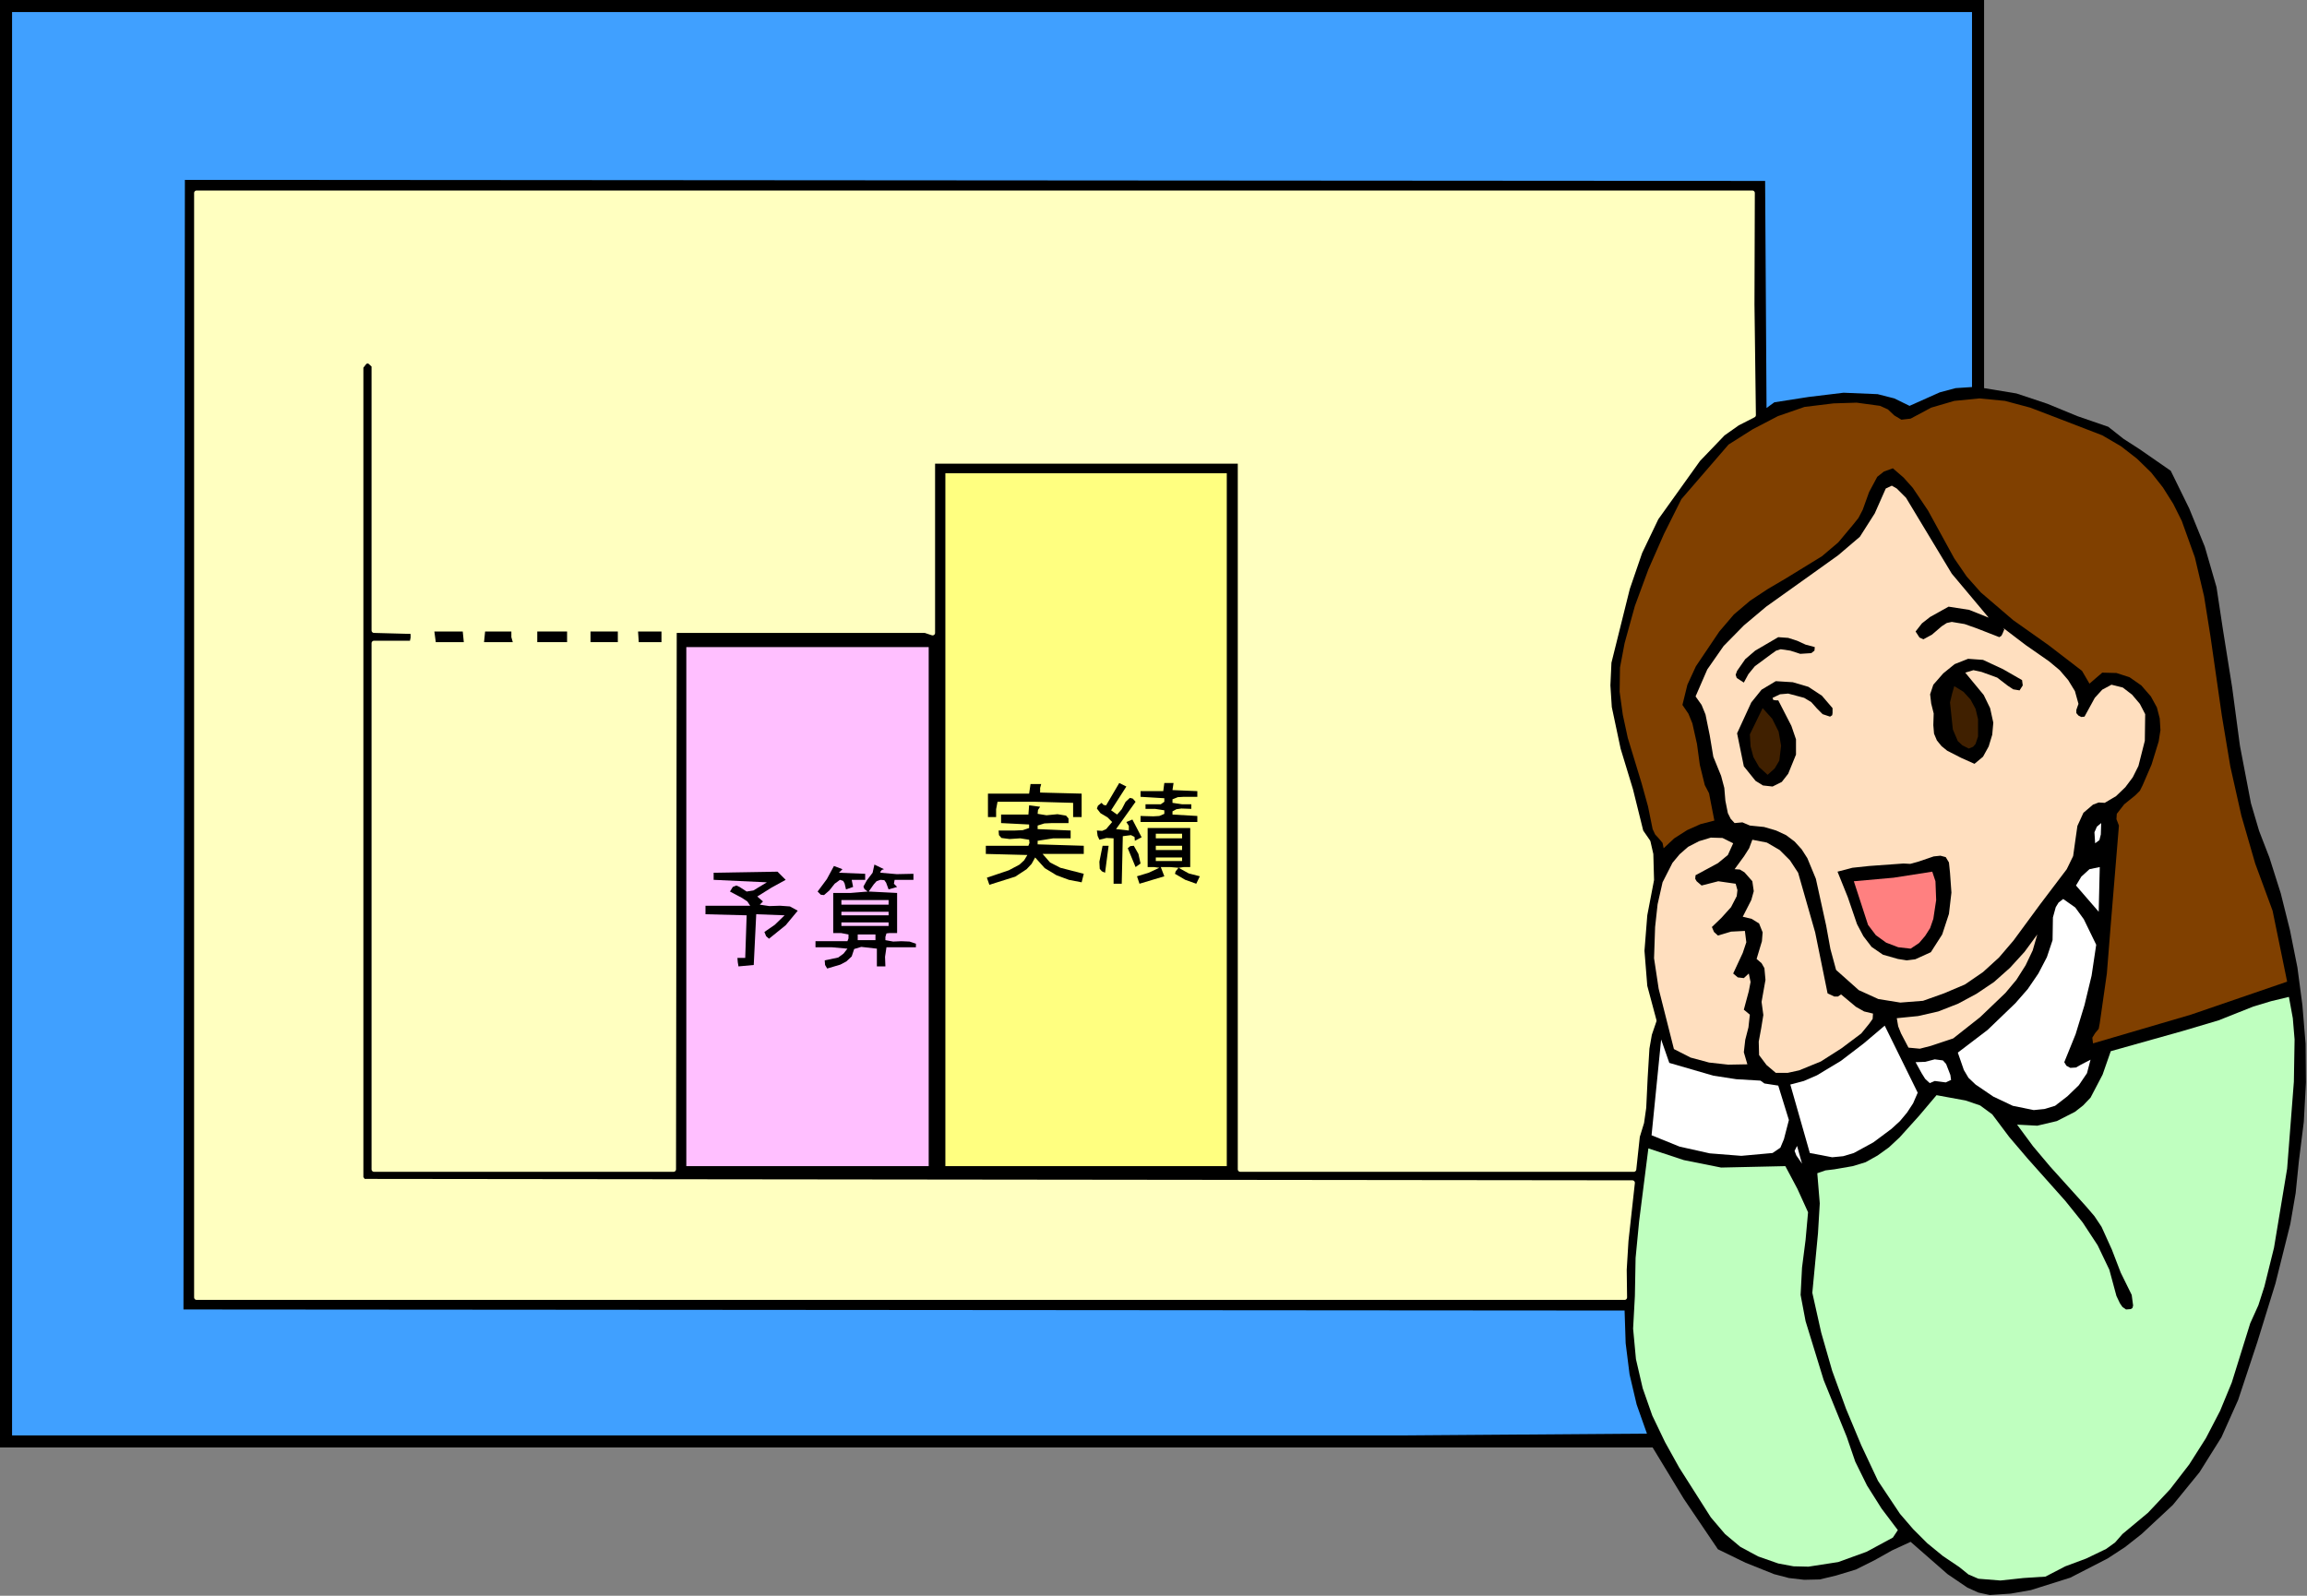
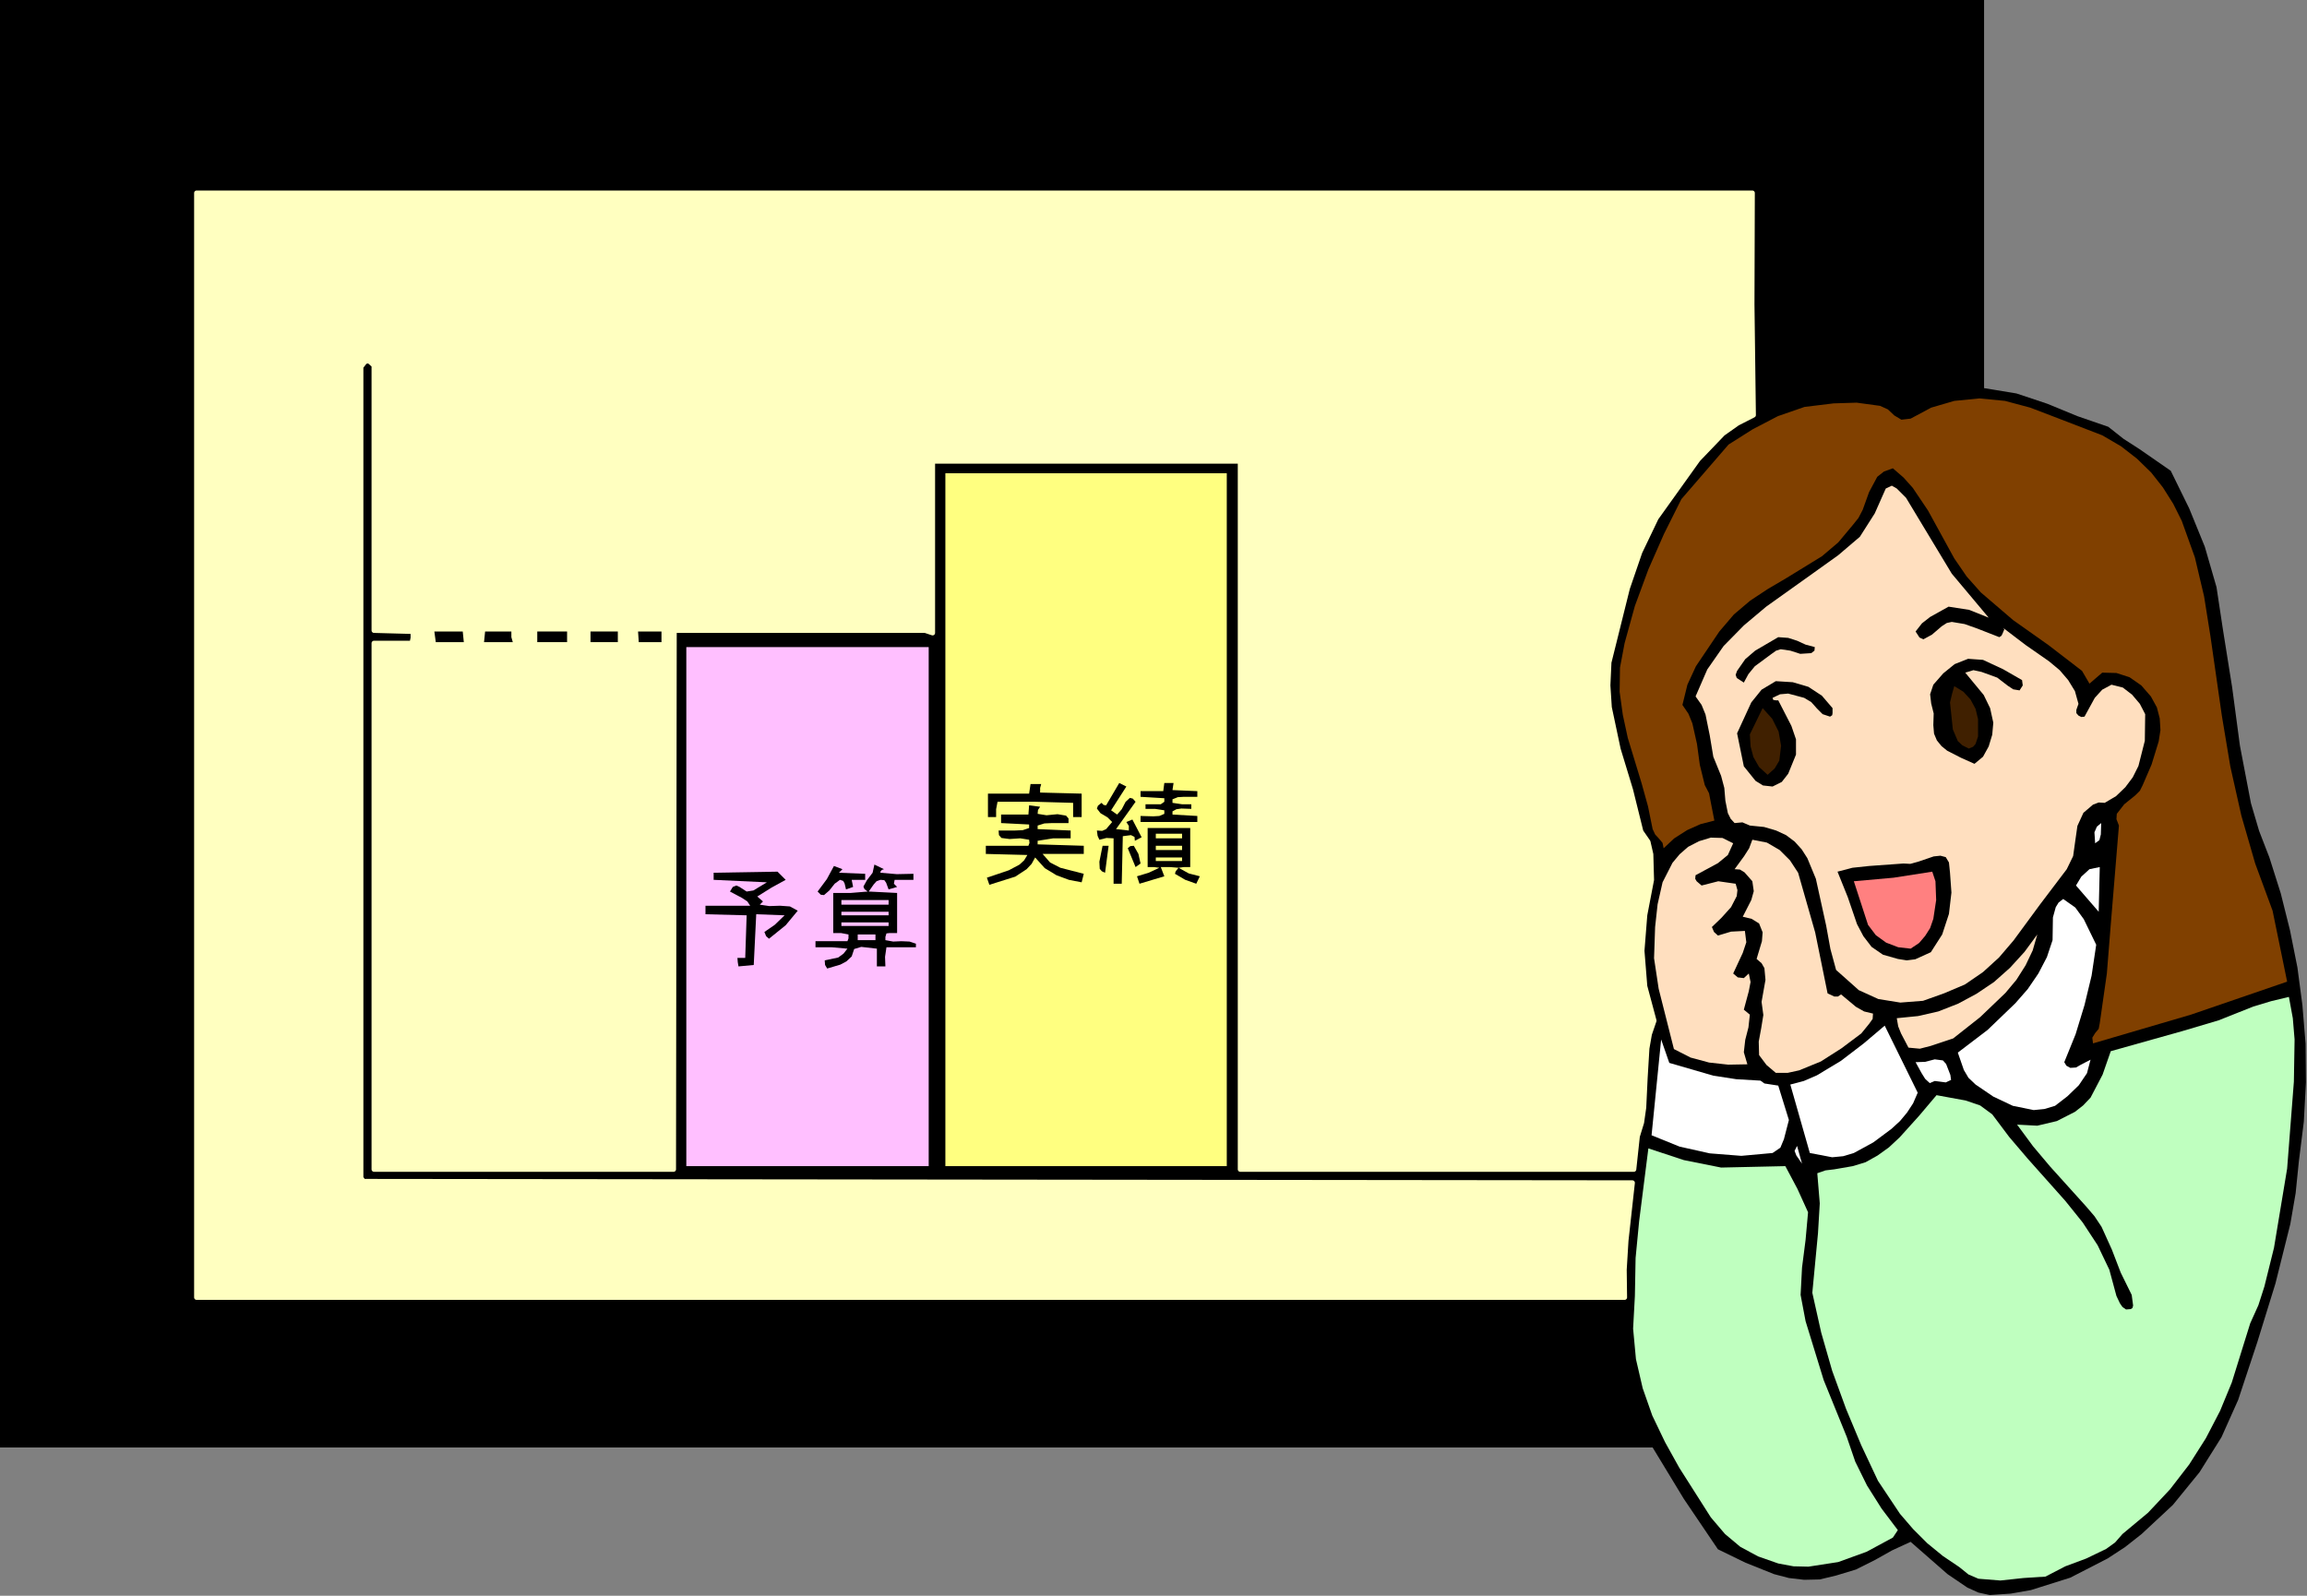
<svg xmlns="http://www.w3.org/2000/svg" xmlns:ns1="http://sodipodi.sourceforge.net/DTD/sodipodi-0.dtd" xmlns:ns2="http://www.inkscape.org/namespaces/inkscape" version="1.0" width="165.125mm" height="114.249mm" id="svg104" ns1:docname="JBIZ077.WMF">
  <rect width="100%" height="100%" fill="#808080" stroke="none" />
  <ns1:namedview pagecolor="#ffffff" bordercolor="#666666" borderopacity="1" objecttolerance="10" gridtolerance="10" guidetolerance="10" ns2:pageopacity="0" ns2:pageshadow="2" ns2:window-width="640" ns2:window-height="480" id="namedview106" />
  <defs id="defs6">
    <clipPath clipPathUnits="userSpaceOnUse" id="clipWmfPath1">
      <path d="M 0,0 L 624,0 L 624,431.712 L 0,431.712 z" id="path2" />
    </clipPath>
    <pattern id="WMFhbasepattern" patternUnits="userSpaceOnUse" width="6" height="6" x="0" y="0" />
  </defs>
  <path style="fill:#000000;fill-rule:evenodd;fill-opacity:1;stroke:none;" clip-path="url(#clipWmfPath1)" d="  M 536.736,105.024   L 545.472,106.464   L 553.824,109.248   L 561.984,112.608   L 570.336,115.488   L 574.464,118.752   L 578.784,121.536   L 587.232,127.392   L 592.224,137.568   L 596.448,147.936   L 599.616,158.88   L 601.344,170.304   L 603.84,185.952   L 605.952,201.792   L 608.928,217.344   L 611.136,224.832   L 613.92,232.032   L 616.992,241.728   L 619.488,251.712   L 621.504,261.792   L 622.848,271.968   L 623.712,282.432   L 623.808,292.896   L 623.232,303.552   L 621.888,314.304   L 621.024,322.848   L 619.584,331.2   L 615.552,347.328   L 610.656,363.168   L 605.472,378.816   L 600.96,388.896   L 595.008,398.4   L 587.808,407.232   L 579.36,415.104   L 574.848,418.656   L 570.144,421.728   L 560.064,426.912   L 549.408,430.272   L 543.936,431.232   L 538.272,431.616   L 535.2,430.944   L 532.224,429.6   L 526.848,425.952   L 516.864,417.216   L 511.872,419.52   L 507.072,422.208   L 502.08,424.704   L 496.704,426.336   L 492.288,427.392   L 488.064,427.488   L 483.936,427.008   L 479.904,425.952   L 472.224,422.88   L 464.736,419.232   L 455.52,405.6   L 447.072,391.68   L 0,391.68   L 0,0   L 536.736,0   L 536.736,105.024  z " id="path8" />
-   <path style="fill:#40a0ff;fill-rule:evenodd;fill-opacity:1;stroke:none;" clip-path="url(#clipWmfPath1)" d="  M 533.472,104.736   L 529.056,105.024   L 524.736,106.176   L 516.576,109.824   L 512.448,107.808   L 507.936,106.656   L 498.72,106.272   L 489.216,107.424   L 480,108.864   L 477.888,110.4   L 477.504,48.96   L 50.016,48.672   L 49.632,354.336   L 439.488,354.624   L 439.776,363.456   L 440.832,371.904   L 442.752,380.064   L 445.536,387.936   L 380.256,388.416   L 3.264,388.416   L 3.264,3.264   L 533.472,3.264   L 533.472,104.736  z " id="path10" />
  <path style="fill:#ffffc0;fill-rule:evenodd;fill-opacity:1;stroke:#ffffc0;stroke-width:1.344px;stroke-linecap:round;stroke-linejoin:round;stroke-miterlimit:4;stroke-dasharray:none;stroke-opacity:1;" clip-path="url(#clipWmfPath1)" d="  M 474.048,52.224   L 473.952,82.368   L 474.336,112.32   L 470.016,114.528   L 466.08,117.312   L 459.36,124.32   L 448.032,140.16   L 443.616,149.376   L 440.256,159.168   L 435.264,179.232   L 434.976,185.472   L 435.36,191.424   L 437.76,202.752   L 441.12,213.792   L 443.904,225.024   L 445.824,227.808   L 446.592,231.168   L 446.784,238.08   L 444.96,247.584   L 444.192,257.28   L 444.96,266.88   L 447.456,276.192   L 446.208,279.84   L 445.536,283.68   L 445.056,291.648   L 444.672,299.712   L 444.096,303.744   L 442.944,307.488   L 441.984,316.416   L 335.52,316.416   L 335.52,124.8   L 252.288,124.8   L 252.288,171.264   L 250.272,170.592   L 182.4,170.592   L 182.208,316.416   L 101.184,316.416   L 101.184,174.048   L 111.456,174.048   L 111.744,172.608   L 111.744,170.88   L 101.184,170.592   L 101.184,98.88   L 100.032,97.824   L 99.36,97.632   L 98.688,97.92   L 97.632,99.264   L 97.632,318.72   L 98.304,319.68   L 441.6,320.064   L 439.872,335.712   L 439.392,343.584   L 439.488,351.072   L 53.184,351.072   L 53.184,52.224   L 474.048,52.224  z " id="path12" />
  <path style="fill:#804000;fill-rule:evenodd;fill-opacity:1;stroke:none;" clip-path="url(#clipWmfPath1)" d="  M 568.704,117.792   L 573.792,120.768   L 578.112,124.128   L 581.952,127.872   L 585.12,131.904   L 587.904,136.32   L 590.208,140.928   L 593.76,150.816   L 596.256,161.376   L 597.984,172.224   L 601.056,193.632   L 603.36,207.456   L 606.336,220.704   L 610.08,233.664   L 614.784,246.432   L 618.72,265.632   L 592.704,274.56   L 566.208,282.336   L 566.016,280.8   L 566.784,279.552   L 567.744,278.4   L 568.032,276.864   L 569.952,263.424   L 571.008,250.176   L 573.216,223.392   L 572.544,221.664   L 572.64,220.224   L 574.656,217.632   L 577.632,215.232   L 578.88,213.984   L 579.648,212.448   L 582.048,206.88   L 583.968,200.64   L 584.448,197.568   L 584.256,194.4   L 583.488,191.424   L 581.856,188.448   L 579.264,185.472   L 576.096,183.264   L 572.544,182.112   L 568.704,182.016   L 565.248,184.992   L 563.232,181.536   L 554.112,174.528   L 544.608,167.808   L 535.872,160.32   L 532.032,156   L 528.672,151.104   L 521.568,138.144   L 517.44,132   L 514.944,129.216   L 512.064,126.72   L 509.664,127.584   L 507.84,129.024   L 505.632,133.152   L 503.904,137.952   L 502.752,140.16   L 501.216,142.08   L 497.28,146.784   L 492.864,150.528   L 483.168,156.48   L 478.272,159.36   L 473.472,162.528   L 469.056,166.272   L 465.12,170.88   L 458.784,180.288   L 456.48,185.28   L 455.136,190.752   L 456.768,193.152   L 457.824,195.744   L 459.072,201.312   L 459.84,206.976   L 461.184,212.448   L 462.336,214.656   L 462.816,217.152   L 463.776,222.048   L 460.032,223.008   L 456.384,224.64   L 452.928,226.848   L 450.048,229.536   L 449.76,228.096   L 448.8,226.944   L 447.744,225.792   L 447.072,224.352   L 445.824,218.208   L 444.096,211.968   L 440.352,199.68   L 439.008,193.44   L 438.144,187.2   L 438.24,180.672   L 439.488,174.048   L 442.272,163.968   L 445.92,154.08   L 450.144,144.48   L 454.848,135.072   L 467.616,120.288   L 474.144,116.16   L 480.96,112.608   L 488.16,110.112   L 496.032,109.152   L 502.272,108.96   L 508.608,109.824   L 510.72,110.784   L 512.448,112.416   L 514.368,113.568   L 516.864,113.28   L 522.432,110.304   L 528.672,108.48   L 535.488,107.808   L 542.4,108.48   L 549.216,110.304   L 555.744,112.8   L 568.704,117.792  z " id="path14" />
  <path style="fill:#ffff80;fill-rule:evenodd;fill-opacity:1;stroke:none;" clip-path="url(#clipWmfPath1)" d="  M 331.872,315.552   L 255.744,315.552   L 255.744,128.064   L 331.872,128.064   L 331.872,315.552  z " id="path16" />
  <path style="fill:#ffdfbf;fill-rule:evenodd;fill-opacity:1;stroke:none;" clip-path="url(#clipWmfPath1)" d="  M 528,155.232   L 537.984,167.136   L 532.704,165.024   L 527.136,164.16   L 522.144,166.944   L 519.936,168.672   L 518.208,170.88   L 519.264,172.512   L 520.32,172.992   L 522.624,171.744   L 525.312,169.44   L 526.656,168.576   L 528,168.288   L 531.456,168.864   L 534.72,170.016   L 540.864,172.416   L 541.44,172.032   L 541.728,171.456   L 542.208,170.304   L 541.92,169.92   L 547.968,174.528   L 554.304,178.944   L 557.184,181.344   L 559.488,184.032   L 561.312,187.008   L 562.272,190.464   L 561.696,192.096   L 561.696,192.96   L 562.272,193.632   L 563.04,194.016   L 563.904,193.92   L 566.688,188.832   L 568.704,186.624   L 571.2,185.28   L 574.272,186.048   L 576.768,187.968   L 578.88,190.464   L 580.32,193.248   L 580.224,200.448   L 578.496,207.264   L 576.96,210.336   L 574.944,213.024   L 572.448,215.424   L 569.376,217.248   L 567.744,217.152   L 566.208,217.728   L 563.616,219.936   L 561.984,223.488   L 561.408,227.52   L 560.832,231.648   L 559.104,235.2   L 551.904,244.704   L 544.704,254.496   L 540.768,259.104   L 536.448,263.04   L 531.552,266.4   L 525.888,268.8   L 520.224,270.816   L 514.08,271.296   L 508.128,270.336   L 502.848,267.936   L 496.704,262.464   L 495.168,256.8   L 494.016,250.464   L 491.232,237.792   L 488.928,232.224   L 487.392,229.824   L 485.472,227.712   L 483.168,225.984   L 480.48,224.736   L 477.216,223.776   L 473.376,223.392   L 471.36,222.528   L 469.248,222.72   L 468.192,221.568   L 467.424,220.032   L 466.752,216.672   L 466.464,213.216   L 465.6,209.952   L 463.488,204.768   L 462.528,199.008   L 461.376,193.344   L 460.32,190.752   L 458.688,188.448   L 461.856,181.152   L 466.272,174.816   L 471.744,169.248   L 477.792,164.16   L 490.848,154.848   L 497.28,150.24   L 503.136,145.248   L 507.168,138.912   L 510.144,132.192   L 511.776,131.424   L 513.12,132.192   L 515.616,134.688   L 528,155.232  z " id="path18" />
  <path style="fill:#000000;fill-rule:evenodd;fill-opacity:1;stroke:none;" clip-path="url(#clipWmfPath1)" d="  M 125.472,173.76   L 117.888,173.76   L 117.504,170.88   L 125.184,170.88   L 125.472,173.76  z " id="path20" />
  <path style="fill:#000000;fill-rule:evenodd;fill-opacity:1;stroke:none;" clip-path="url(#clipWmfPath1)" d="  M 138.336,170.88   L 138.336,172.416   L 138.72,173.76   L 130.944,173.76   L 131.232,170.88   L 138.336,170.88  z " id="path22" />
  <path style="fill:#000000;fill-rule:evenodd;fill-opacity:1;stroke:none;" clip-path="url(#clipWmfPath1)" d="  M 153.408,173.76   L 145.344,173.76   L 145.344,170.88   L 153.408,170.88   L 153.408,173.76  z " id="path24" />
  <path style="fill:#000000;fill-rule:evenodd;fill-opacity:1;stroke:none;" clip-path="url(#clipWmfPath1)" d="  M 167.136,173.76   L 159.744,173.76   L 159.744,170.88   L 167.136,170.88   L 167.136,173.76  z " id="path26" />
  <path style="fill:#000000;fill-rule:evenodd;fill-opacity:1;stroke:none;" clip-path="url(#clipWmfPath1)" d="  M 178.944,173.76   L 172.8,173.76   L 172.608,170.88   L 178.944,170.88   L 178.944,173.76  z " id="path28" />
  <path style="fill:#000000;fill-rule:evenodd;fill-opacity:1;stroke:none;" clip-path="url(#clipWmfPath1)" d="  M 490.944,175.104   L 490.848,176.064   L 489.984,176.736   L 487.008,176.928   L 484.32,176.064   L 481.728,175.68   L 480.48,176.064   L 479.136,177.024   L 474.72,180.288   L 472.992,182.4   L 471.744,184.704   L 469.824,183.456   L 469.536,182.592   L 469.92,181.536   L 472.128,178.368   L 474.816,176.064   L 481.056,172.416   L 483.744,172.608   L 486.144,173.376   L 488.448,174.432   L 490.944,175.104  z " id="path30" />
  <path style="fill:#ffbfff;fill-rule:evenodd;fill-opacity:1;stroke:none;" clip-path="url(#clipWmfPath1)" d="  M 251.232,315.552   L 185.664,315.552   L 185.664,175.104   L 251.232,175.104   L 251.232,315.552  z " id="path32" />
  <path style="fill:#000000;fill-rule:evenodd;fill-opacity:1;stroke:none;" clip-path="url(#clipWmfPath1)" d="  M 547.008,184.032   L 547.2,185.472   L 546.336,186.816   L 544.608,186.528   L 543.168,185.568   L 540.288,183.36   L 536.064,181.824   L 533.856,181.344   L 531.648,182.016   L 536.64,188.064   L 538.368,191.616   L 539.232,195.552   L 538.944,198.816   L 537.984,201.984   L 536.448,204.768   L 534.144,206.688   L 530.496,205.056   L 526.752,203.136   L 525.216,201.888   L 523.968,200.352   L 523.2,198.528   L 523.008,196.224   L 523.104,193.056   L 522.432,190.368   L 522.144,187.872   L 523.008,185.28   L 525.696,182.208   L 528.768,179.712   L 532.416,178.272   L 536.448,178.56   L 541.824,181.056   L 547.008,184.032  z " id="path34" />
  <path style="fill:#000000;fill-rule:evenodd;fill-opacity:1;stroke:none;" clip-path="url(#clipWmfPath1)" d="  M 495.744,191.616   L 495.744,192.96   L 495.648,193.536   L 495.072,193.92   L 493.056,193.248   L 491.52,191.712   L 489.984,189.984   L 488.064,188.832   L 483.744,187.68   L 481.536,187.872   L 479.52,188.832   L 479.712,189.408   L 480.384,189.504   L 481.056,189.504   L 484.608,196.416   L 485.856,200.064   L 485.856,204.192   L 483.744,209.376   L 482.016,211.584   L 479.52,212.832   L 476.928,212.544   L 474.912,211.296   L 471.744,207.36   L 469.92,198.432   L 473.76,190.08   L 476.544,186.624   L 480.384,184.32   L 484.992,184.608   L 489.216,185.856   L 492.864,188.256   L 495.744,191.616  z " id="path36" />
  <path style="fill:#402000;fill-rule:evenodd;fill-opacity:1;stroke:none;" clip-path="url(#clipWmfPath1)" d="  M 535.104,194.592   L 535.104,199.296   L 534.432,201.312   L 533.76,202.08   L 532.608,202.56   L 530.88,201.696   L 529.632,200.544   L 528.288,197.376   L 527.52,190.08   L 528.096,187.68   L 528.672,185.664   L 531.168,187.2   L 533.088,189.312   L 534.432,191.808   L 535.104,194.592  z " id="path38" />
  <path style="fill:#402000;fill-rule:evenodd;fill-opacity:1;stroke:none;" clip-path="url(#clipWmfPath1)" d="  M 481.344,205.824   L 480.096,207.936   L 478.176,209.664   L 475.872,207.552   L 474.336,204.864   L 473.568,201.984   L 473.376,198.72   L 476.832,191.616   L 479.424,194.496   L 481.152,197.952   L 481.824,201.792   L 481.344,205.824  z " id="path40" />
  <path style="fill:#000000;fill-rule:evenodd;fill-opacity:1;stroke:none;" clip-path="url(#clipWmfPath1)" d="  M 300.576,219.264   L 302.208,220.416   L 303.456,218.976   L 304.512,216.96   L 305.664,215.904   L 306.432,216.096   L 307.2,216.96   L 301.92,224.352   L 305.376,224.736   L 305.376,223.488   L 304.704,222.432   L 306.336,221.76   L 308.832,226.56   L 307.008,227.52   L 306.912,226.464   L 305.952,225.984   L 303.744,226.272   L 303.456,239.136   L 301.248,239.136   L 301.248,226.848   L 299.328,226.752   L 297.408,227.232   L 296.928,226.176   L 296.736,224.736   L 298.176,224.832   L 299.232,224.352   L 300.864,222.432   L 299.616,221.184   L 297.696,220.032   L 296.736,218.784   L 297.024,218.016   L 297.984,217.248   L 298.56,217.824   L 299.232,217.92   L 302.784,211.872   L 304.704,212.832   L 300.576,219.264  z " id="path42" />
  <path style="fill:#000000;fill-rule:evenodd;fill-opacity:1;stroke:none;" clip-path="url(#clipWmfPath1)" d="  M 317.472,211.872   L 317.184,213.792   L 323.904,214.08   L 323.904,215.616   L 320.256,215.616   L 318.624,215.712   L 317.184,216.288   L 317.184,217.248   L 319.776,217.632   L 322.272,217.632   L 322.272,218.88   L 319.584,218.784   L 318.24,218.976   L 317.184,219.552   L 317.184,220.416   L 323.904,220.8   L 323.904,222.432   L 308.544,222.432   L 308.544,220.8   L 312,220.896   L 313.632,220.8   L 314.976,220.224   L 314.976,219.264   L 312.48,218.88   L 309.888,218.88   L 309.888,217.632   L 312.672,217.632   L 314.016,217.632   L 314.976,216.96   L 314.976,216   L 308.544,215.616   L 308.544,214.08   L 314.688,214.08   L 314.976,211.872   L 317.472,211.872  z " id="path44" />
  <path style="fill:#000000;fill-rule:evenodd;fill-opacity:1;stroke:none;" clip-path="url(#clipWmfPath1)" d="  M 281.664,212.16   L 281.376,213.216   L 281.376,214.464   L 292.608,214.752   L 292.608,221.088   L 290.304,221.088   L 290.304,217.248   L 280.128,216.96   L 269.856,216.96   L 269.472,218.976   L 269.472,221.088   L 267.264,221.088   L 267.264,214.752   L 278.4,214.752   L 278.784,212.16   L 281.664,212.16  z " id="path46" />
  <path style="fill:#000000;fill-rule:evenodd;fill-opacity:1;stroke:none;" clip-path="url(#clipWmfPath1)" d="  M 281.376,218.304   L 280.8,219.168   L 280.704,220.224   L 283.104,220.608   L 286.08,220.32   L 288.384,220.704   L 289.056,221.472   L 289.056,222.72   L 284.64,222.72   L 282.528,222.816   L 280.704,223.392   L 280.704,224.352   L 289.632,224.736   L 289.632,226.848   L 284.928,226.848   L 280.704,227.52   L 280.704,228.48   L 293.184,228.864   L 293.184,231.072   L 282.048,231.072   L 284.064,233.376   L 286.848,234.816   L 293.184,236.448   L 292.608,238.752   L 289.152,238.08   L 285.792,236.832   L 282.624,234.912   L 280.032,232.032   L 279.072,233.76   L 277.728,235.2   L 274.656,237.216   L 267.648,239.424   L 266.976,237.504   L 272.928,235.488   L 275.808,233.952   L 277.056,232.8   L 277.92,231.36   L 266.688,231.072   L 266.688,228.864   L 278.208,228.864   L 278.496,228.096   L 278.4,227.232   L 276,226.848   L 273.12,227.04   L 270.912,226.752   L 270.24,225.984   L 270.144,224.736   L 274.56,224.736   L 276.672,224.64   L 278.4,224.064   L 278.4,223.104   L 270.816,222.72   L 270.816,220.416   L 278.208,220.416   L 278.4,217.92   L 281.376,218.304  z " id="path48" />
  <path style="fill:#ffffff;fill-rule:evenodd;fill-opacity:1;stroke:none;" clip-path="url(#clipWmfPath1)" d="  M 568.416,222.72   L 568.32,225.792   L 567.936,227.328   L 566.784,228.192   L 566.592,225.216   L 567.264,223.68   L 568.416,222.72  z " id="path50" />
  <path style="fill:#000000;fill-rule:evenodd;fill-opacity:1;stroke:none;" clip-path="url(#clipWmfPath1)" d="  M 321.984,234.624   L 320.256,234.624   L 318.816,234.816   L 321.6,236.352   L 324.576,237.12   L 323.616,239.136   L 320.64,238.08   L 317.856,236.448   L 318.048,235.776   L 318.816,234.816   L 316.512,234.624   L 314.016,234.624   L 314.976,237.12   L 308.256,239.136   L 307.584,237.12   L 310.752,236.16   L 313.632,234.816   L 312.192,234.624   L 310.464,234.624   L 310.464,224.064   L 321.984,224.064   L 321.984,234.624  z " id="path52" />
  <path style="fill:#ffff80;fill-rule:evenodd;fill-opacity:1;stroke:none;" clip-path="url(#clipWmfPath1)" d="  M 319.776,226.848   L 312.672,226.848   L 312.672,225.6   L 319.776,225.6   L 319.776,226.848  z " id="path54" />
  <path style="fill:#ffdfbf;fill-rule:evenodd;fill-opacity:1;stroke:none;" clip-path="url(#clipWmfPath1)" d="  M 468.864,228.192   L 467.424,231.36   L 464.736,233.568   L 458.688,236.832   L 458.592,237.792   L 458.976,238.464   L 460.32,239.616   L 464.832,238.464   L 469.536,239.136   L 470.016,240.864   L 469.824,242.496   L 468.288,245.472   L 465.696,248.352   L 463.104,250.848   L 463.68,252.192   L 464.736,253.152   L 468.288,252.096   L 472.032,251.904   L 472.416,254.976   L 471.456,257.856   L 468.864,263.424   L 470.112,264.48   L 471.744,264.672   L 473.088,263.424   L 473.568,265.728   L 473.088,268.224   L 471.744,273.216   L 473.376,274.56   L 472.992,278.016   L 472.128,281.376   L 471.744,284.736   L 472.704,288   L 467.52,288.096   L 462.336,287.52   L 457.344,286.176   L 452.832,283.872   L 448.704,267.552   L 447.456,259.296   L 447.744,250.848   L 448.416,244.704   L 449.76,238.752   L 452.448,233.472   L 454.368,231.168   L 456.672,229.152   L 459.648,227.616   L 462.816,226.656   L 465.984,226.752   L 468.864,228.192  z " id="path56" />
  <path style="fill:#ffdfbf;fill-rule:evenodd;fill-opacity:1;stroke:none;" clip-path="url(#clipWmfPath1)" d="  M 486.432,236.16   L 491.04,252.288   L 494.4,268.8   L 496.224,269.664   L 497.184,269.664   L 498.048,269.088   L 502.08,272.448   L 504.288,273.696   L 506.688,274.272   L 506.592,275.712   L 505.632,277.056   L 503.52,279.648   L 498.144,283.68   L 492.576,287.232   L 486.72,289.632   L 483.648,290.304   L 480.384,290.304   L 477.888,288.192   L 475.872,285.504   L 475.776,281.856   L 476.448,278.208   L 477.024,274.656   L 476.544,271.104   L 477.6,265.152   L 477.312,261.984   L 476.544,260.64   L 475.2,259.488   L 476.64,254.688   L 476.832,252.288   L 475.872,249.888   L 473.856,248.64   L 471.456,248.064   L 473.76,243.552   L 474.432,241.152   L 474.048,238.464   L 471.936,236.064   L 470.688,235.296   L 469.248,235.2   L 471.84,231.648   L 473.184,229.536   L 474.048,227.232   L 477.984,228   L 481.44,230.016   L 484.224,232.8   L 486.432,236.16  z " id="path58" />
  <path style="fill:#000000;fill-rule:evenodd;fill-opacity:1;stroke:none;" clip-path="url(#clipWmfPath1)" d="  M 298.944,236.16   L 298.08,235.776   L 297.504,235.104   L 297.408,233.184   L 298.272,228.864   L 299.904,228.864   L 298.944,236.16  z " id="path60" />
  <path style="fill:#000000;fill-rule:evenodd;fill-opacity:1;stroke:none;" clip-path="url(#clipWmfPath1)" d="  M 308.544,233.664   L 307.2,234.624   L 305.088,229.536   L 305.76,228.96   L 306.72,228.864   L 307.968,231.072   L 308.544,233.664  z " id="path62" />
  <path style="fill:#ffff80;fill-rule:evenodd;fill-opacity:1;stroke:none;" clip-path="url(#clipWmfPath1)" d="  M 319.776,230.016   L 312.672,230.016   L 312.672,228.864   L 319.776,228.864   L 319.776,230.016  z " id="path64" />
  <path style="fill:#000000;fill-rule:evenodd;fill-opacity:1;stroke:none;" clip-path="url(#clipWmfPath1)" d="  M 527.52,236.16   L 527.904,241.536   L 527.232,247.296   L 525.408,252.864   L 522.336,257.664   L 518.112,259.584   L 515.808,259.872   L 513.408,259.488   L 509.376,258.336   L 506.304,256.224   L 504.096,253.344   L 502.368,250.08   L 499.872,242.784   L 497.088,235.872   L 501.12,234.816   L 505.632,234.336   L 514.944,233.664   L 516.768,233.76   L 518.88,233.184   L 523.104,231.744   L 524.928,231.552   L 526.368,231.936   L 527.232,233.376   L 527.52,236.16  z " id="path66" />
  <path style="fill:#ffff80;fill-rule:evenodd;fill-opacity:1;stroke:none;" clip-path="url(#clipWmfPath1)" d="  M 319.776,232.992   L 312.672,232.992   L 312.672,232.032   L 319.776,232.032   L 319.776,232.992  z " id="path68" />
  <path style="fill:#000000;fill-rule:evenodd;fill-opacity:1;stroke:none;" clip-path="url(#clipWmfPath1)" d="  M 239.136,235.2   L 238.56,235.392   L 238.176,235.872   L 238.176,236.16   L 242.592,236.544   L 247.104,236.448   L 247.104,238.08   L 242.016,238.08   L 241.824,239.136   L 242.688,240   L 240.384,240.672   L 239.712,238.848   L 239.232,238.176   L 238.176,238.08   L 237.12,238.464   L 236.352,239.328   L 235.008,241.248   L 242.688,241.632   L 242.688,252.48   L 240.672,252.48   L 239.808,252.576   L 239.52,253.536   L 239.52,254.4   L 241.632,254.784   L 243.84,254.688   L 246.048,254.784   L 247.776,255.36   L 247.776,256.32   L 239.808,256.32   L 239.424,258.912   L 239.52,261.504   L 237.216,261.504   L 237.216,256.704   L 232.992,256.224   L 231.072,256.8   L 230.4,258.816   L 228.96,260.16   L 227.328,261.024   L 223.776,262.08   L 223.2,261.12   L 223.104,259.872   L 226.752,259.104   L 228.192,258.048   L 229.248,256.704   L 224.928,256.32   L 220.608,256.32   L 220.608,254.688   L 229.248,254.688   L 229.536,253.92   L 229.536,252.864   L 227.52,252.48   L 225.408,252.48   L 225.408,241.632   L 230.112,241.632   L 234.72,241.248   L 233.856,240.576   L 233.568,239.904   L 234.528,238.176   L 236.064,236.16   L 236.544,233.952   L 239.136,235.2  z " id="path70" />
  <path style="fill:#000000;fill-rule:evenodd;fill-opacity:1;stroke:none;" clip-path="url(#clipWmfPath1)" d="  M 226.944,236.16   L 234.048,236.448   L 234.048,238.08   L 230.4,238.08   L 230.784,240   L 228.864,240.672   L 228.48,239.04   L 228.096,238.368   L 227.232,238.08   L 225.792,239.136   L 224.352,240.96   L 222.912,242.208   L 222.048,242.112   L 221.184,241.248   L 223.68,237.888   L 225.6,234.336   L 227.904,235.2   L 226.944,236.16  z " id="path72" />
  <path style="fill:#ffffff;fill-rule:evenodd;fill-opacity:1;stroke:none;" clip-path="url(#clipWmfPath1)" d="  M 561.6,239.616   L 563.04,237.216   L 565.248,235.2   L 568.032,234.624   L 567.744,246.72   L 561.6,239.616  z " id="path74" />
  <path style="fill:#000000;fill-rule:evenodd;fill-opacity:1;stroke:none;" clip-path="url(#clipWmfPath1)" d="  M 212.544,238.08   L 208.704,240.192   L 204.864,242.592   L 206.4,243.936   L 205.536,244.8   L 208.128,245.184   L 211.008,245.088   L 213.696,245.28   L 215.808,246.432   L 212.544,250.368   L 208.032,254.016   L 207.264,253.344   L 206.784,252.192   L 209.568,250.272   L 212.256,247.68   L 204.576,247.392   L 203.904,261.12   L 199.776,261.504   L 199.584,260.352   L 199.488,259.2   L 201.6,259.2   L 201.984,247.68   L 190.848,247.392   L 190.848,245.088   L 202.944,245.088   L 202.176,243.936   L 200.736,242.976   L 197.472,241.248   L 198.24,240   L 199.2,239.616   L 200.064,240   L 201.984,241.248   L 203.808,240.96   L 207.456,238.752   L 193.056,238.08   L 193.056,236.16   L 210.336,235.872   L 212.544,238.08  z " id="path76" />
  <path style="fill:#ff8080;fill-rule:evenodd;fill-opacity:1;stroke:none;" clip-path="url(#clipWmfPath1)" d="  M 523.584,238.464   L 523.776,243.552   L 523.008,248.64   L 522.144,251.136   L 520.8,253.248   L 519.168,255.168   L 516.864,256.704   L 513.504,256.32   L 510.24,255.072   L 507.456,253.056   L 505.344,250.272   L 501.504,238.464   L 512.256,237.504   L 522.72,235.872   L 523.584,238.464  z " id="path78" />
  <path style="fill:#ffffff;fill-rule:evenodd;fill-opacity:1;stroke:none;" clip-path="url(#clipWmfPath1)" d="  M 567.072,255.648   L 565.824,264   L 563.904,271.968   L 561.504,279.84   L 558.432,287.424   L 559.008,288.384   L 560.064,288.96   L 561.6,288.864   L 562.944,288.096   L 565.536,286.752   L 564.576,290.4   L 562.368,293.664   L 559.296,296.64   L 555.936,299.232   L 553.056,300.096   L 550.176,300.384   L 544.512,299.232   L 539.232,296.736   L 534.432,293.472   L 532.512,291.648   L 531.264,289.536   L 529.632,284.832   L 537.696,278.688   L 545.184,271.488   L 548.544,267.648   L 551.424,263.424   L 553.728,259.008   L 555.264,254.4   L 555.36,248.256   L 556.128,245.472   L 556.896,244.224   L 558.144,243.264   L 561.408,245.568   L 563.712,248.736   L 567.072,255.648  z " id="path80" />
  <path style="fill:#ffbfff;fill-rule:evenodd;fill-opacity:1;stroke:none;" clip-path="url(#clipWmfPath1)" d="  M 240.384,244.8   L 227.616,244.8   L 227.616,243.552   L 240.384,243.552   L 240.384,244.8  z " id="path82" />
  <path style="fill:#ffbfff;fill-rule:evenodd;fill-opacity:1;stroke:none;" clip-path="url(#clipWmfPath1)" d="  M 240.384,247.68   L 227.616,247.68   L 227.616,246.72   L 240.384,246.72   L 240.384,247.68  z " id="path84" />
  <path style="fill:#ffbfff;fill-rule:evenodd;fill-opacity:1;stroke:none;" clip-path="url(#clipWmfPath1)" d="  M 240.384,250.56   L 227.616,250.56   L 227.616,249.6   L 240.384,249.6   L 240.384,250.56  z " id="path86" />
  <path style="fill:#ffbfff;fill-rule:evenodd;fill-opacity:1;stroke:none;" clip-path="url(#clipWmfPath1)" d="  M 236.832,254.4   L 232.032,254.4   L 232.032,252.864   L 236.832,252.864   L 236.832,254.4  z " id="path88" />
  <path style="fill:#ffdfbf;fill-rule:evenodd;fill-opacity:1;stroke:none;" clip-path="url(#clipWmfPath1)" d="  M 528.384,280.992   L 522.336,283.008   L 519.36,283.776   L 516.288,283.488   L 514.272,279.648   L 513.504,277.728   L 513.12,275.52   L 518.88,274.944   L 524.352,273.696   L 529.728,271.584   L 534.72,268.896   L 539.424,265.728   L 543.744,261.888   L 547.68,257.568   L 551.136,252.864   L 549.888,257.184   L 547.968,261.216   L 545.472,265.152   L 542.496,268.704   L 535.68,275.232   L 528.384,280.992  z " id="path90" />
  <path style="fill:#bfffbf;fill-rule:evenodd;fill-opacity:1;stroke:none;" clip-path="url(#clipWmfPath1)" d="  M 619.2,269.76   L 620.256,275.52   L 620.736,281.28   L 620.544,292.704   L 618.72,316.224   L 615.168,337.632   L 612.576,348.096   L 610.944,353.184   L 608.736,358.08   L 603.744,374.112   L 600.576,381.792   L 596.736,389.184   L 592.224,396.288   L 587.04,403.008   L 581.088,409.344   L 574.176,415.104   L 572.16,417.408   L 569.76,419.136   L 564.384,421.728   L 558.72,423.84   L 553.344,426.624   L 547.392,427.008   L 541.152,427.68   L 535.2,427.2   L 532.512,426.048   L 530.016,424.032   L 525.6,421.056   L 521.376,417.6   L 517.536,413.76   L 513.984,409.632   L 508.032,400.704   L 503.52,391.104   L 499.392,381.216   L 495.648,370.944   L 492.672,360.576   L 490.272,349.824   L 491.808,333.696   L 492.288,325.632   L 491.616,317.472   L 493.824,316.704   L 496.224,316.416   L 501.216,315.552   L 504.672,314.496   L 507.936,312.672   L 511.008,310.464   L 513.888,307.776   L 519.168,301.92   L 523.872,296.352   L 531.744,297.792   L 535.68,299.136   L 538.944,301.536   L 543.552,307.68   L 548.544,313.536   L 558.72,324.96   L 563.424,330.816   L 567.456,336.96   L 570.624,343.584   L 572.544,350.688   L 573.504,352.704   L 574.176,353.664   L 575.136,354.336   L 576.384,354.24   L 576.864,353.952   L 577.056,353.28   L 576.672,350.4   L 573.696,344.352   L 571.296,338.112   L 568.512,331.968   L 566.592,329.088   L 564.288,326.4   L 554.592,315.648   L 549.984,310.176   L 545.664,304.32   L 551.136,304.608   L 556.416,303.36   L 561.312,300.864   L 563.52,299.136   L 565.536,297.024   L 568.8,290.784   L 571.008,284.448   L 590.496,278.976   L 600.192,276.096   L 609.6,272.352   L 614.4,270.912   L 619.2,269.76  z " id="path92" />
  <path style="fill:#ffffff;fill-rule:evenodd;fill-opacity:1;stroke:none;" clip-path="url(#clipWmfPath1)" d="  M 518.784,295.68   L 517.536,298.56   L 515.904,301.056   L 513.984,303.36   L 511.68,305.472   L 506.784,309.12   L 501.504,312   L 498.624,312.864   L 495.648,313.152   L 489.6,312   L 484.32,293.472   L 487.968,292.512   L 491.52,290.976   L 498.048,287.04   L 504.192,282.336   L 509.856,277.536   L 518.784,295.68  z " id="path94" />
  <path style="fill:#ffffff;fill-rule:evenodd;fill-opacity:1;stroke:none;" clip-path="url(#clipWmfPath1)" d="  M 451.584,287.616   L 463.488,291.072   L 469.728,292.032   L 476.256,292.416   L 477.312,293.184   L 478.56,293.376   L 481.056,293.76   L 483.936,303.072   L 482.592,308.256   L 481.632,310.56   L 479.52,312   L 471.072,312.768   L 462.528,312.096   L 454.368,310.272   L 446.784,307.2   L 449.376,281.28   L 451.584,287.616  z " id="path96" />
  <path style="fill:#ffffff;fill-rule:evenodd;fill-opacity:1;stroke:none;" clip-path="url(#clipWmfPath1)" d="  M 527.136,289.632   L 527.616,290.88   L 527.808,292.224   L 526.368,292.896   L 524.928,292.704   L 523.392,292.512   L 522.048,293.088   L 520.8,291.936   L 519.84,290.4   L 518.208,287.424   L 520.8,287.328   L 523.392,286.656   L 525.6,286.944   L 526.464,287.904   L 527.136,289.632  z " id="path98" />
  <path style="fill:#ffffff;fill-rule:evenodd;fill-opacity:1;stroke:none;" clip-path="url(#clipWmfPath1)" d="  M 487.488,314.88   L 485.952,312.672   L 485.472,311.424   L 486.144,310.08   L 487.488,314.88  z " id="path100" />
  <path style="fill:#bfffbf;fill-rule:evenodd;fill-opacity:1;stroke:none;" clip-path="url(#clipWmfPath1)" d="  M 465.6,315.936   L 482.976,315.552   L 486.24,321.696   L 489.12,328.032   L 488.448,335.52   L 487.488,343.008   L 487.104,350.4   L 488.448,357.504   L 493.344,373.44   L 499.584,388.8   L 501.888,395.52   L 505.056,401.952   L 508.992,408.192   L 513.408,414.048   L 512.064,416.064   L 504.96,419.904   L 497.28,422.688   L 489.216,423.936   L 485.184,423.84   L 481.056,423.072   L 475.584,421.152   L 470.784,418.56   L 466.656,415.104   L 462.816,410.592   L 454.272,397.152   L 450.432,390.24   L 446.976,383.04   L 444.384,375.648   L 442.56,367.776   L 441.792,359.52   L 442.272,350.688   L 442.464,340.416   L 443.424,330.432   L 445.92,310.752   L 455.52,313.92   L 465.6,315.936  z " id="path102" />
</svg>